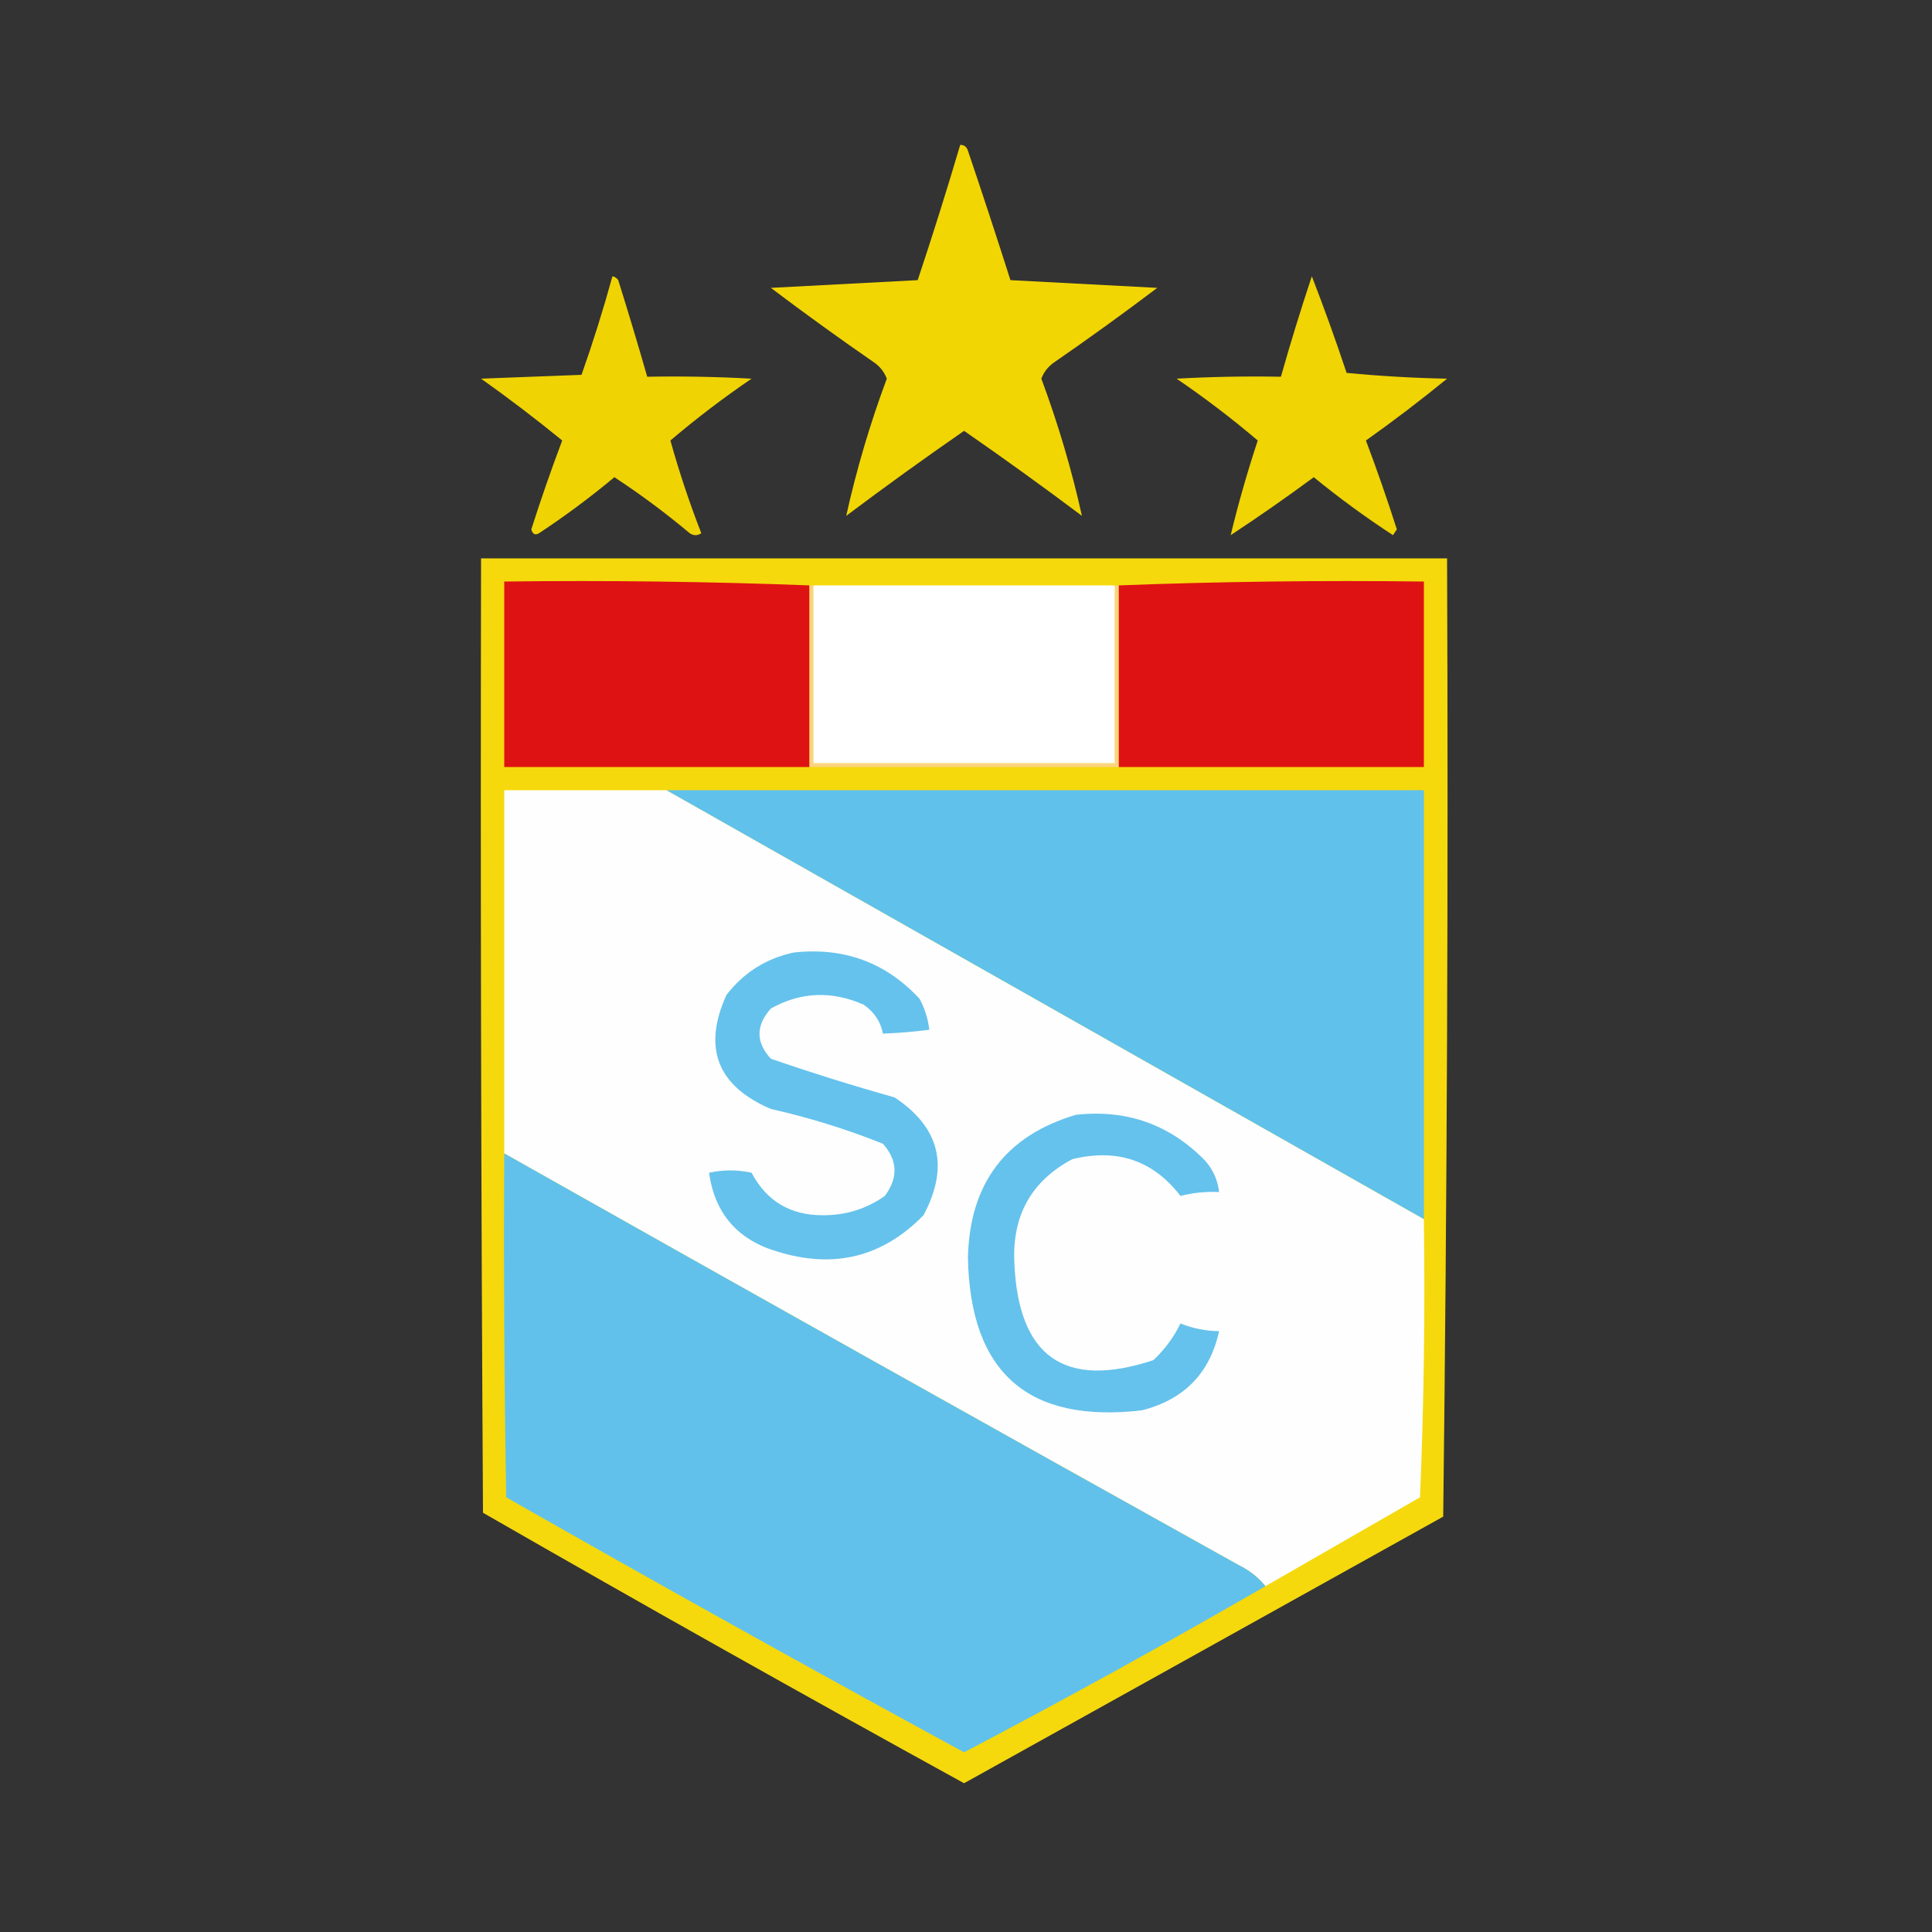
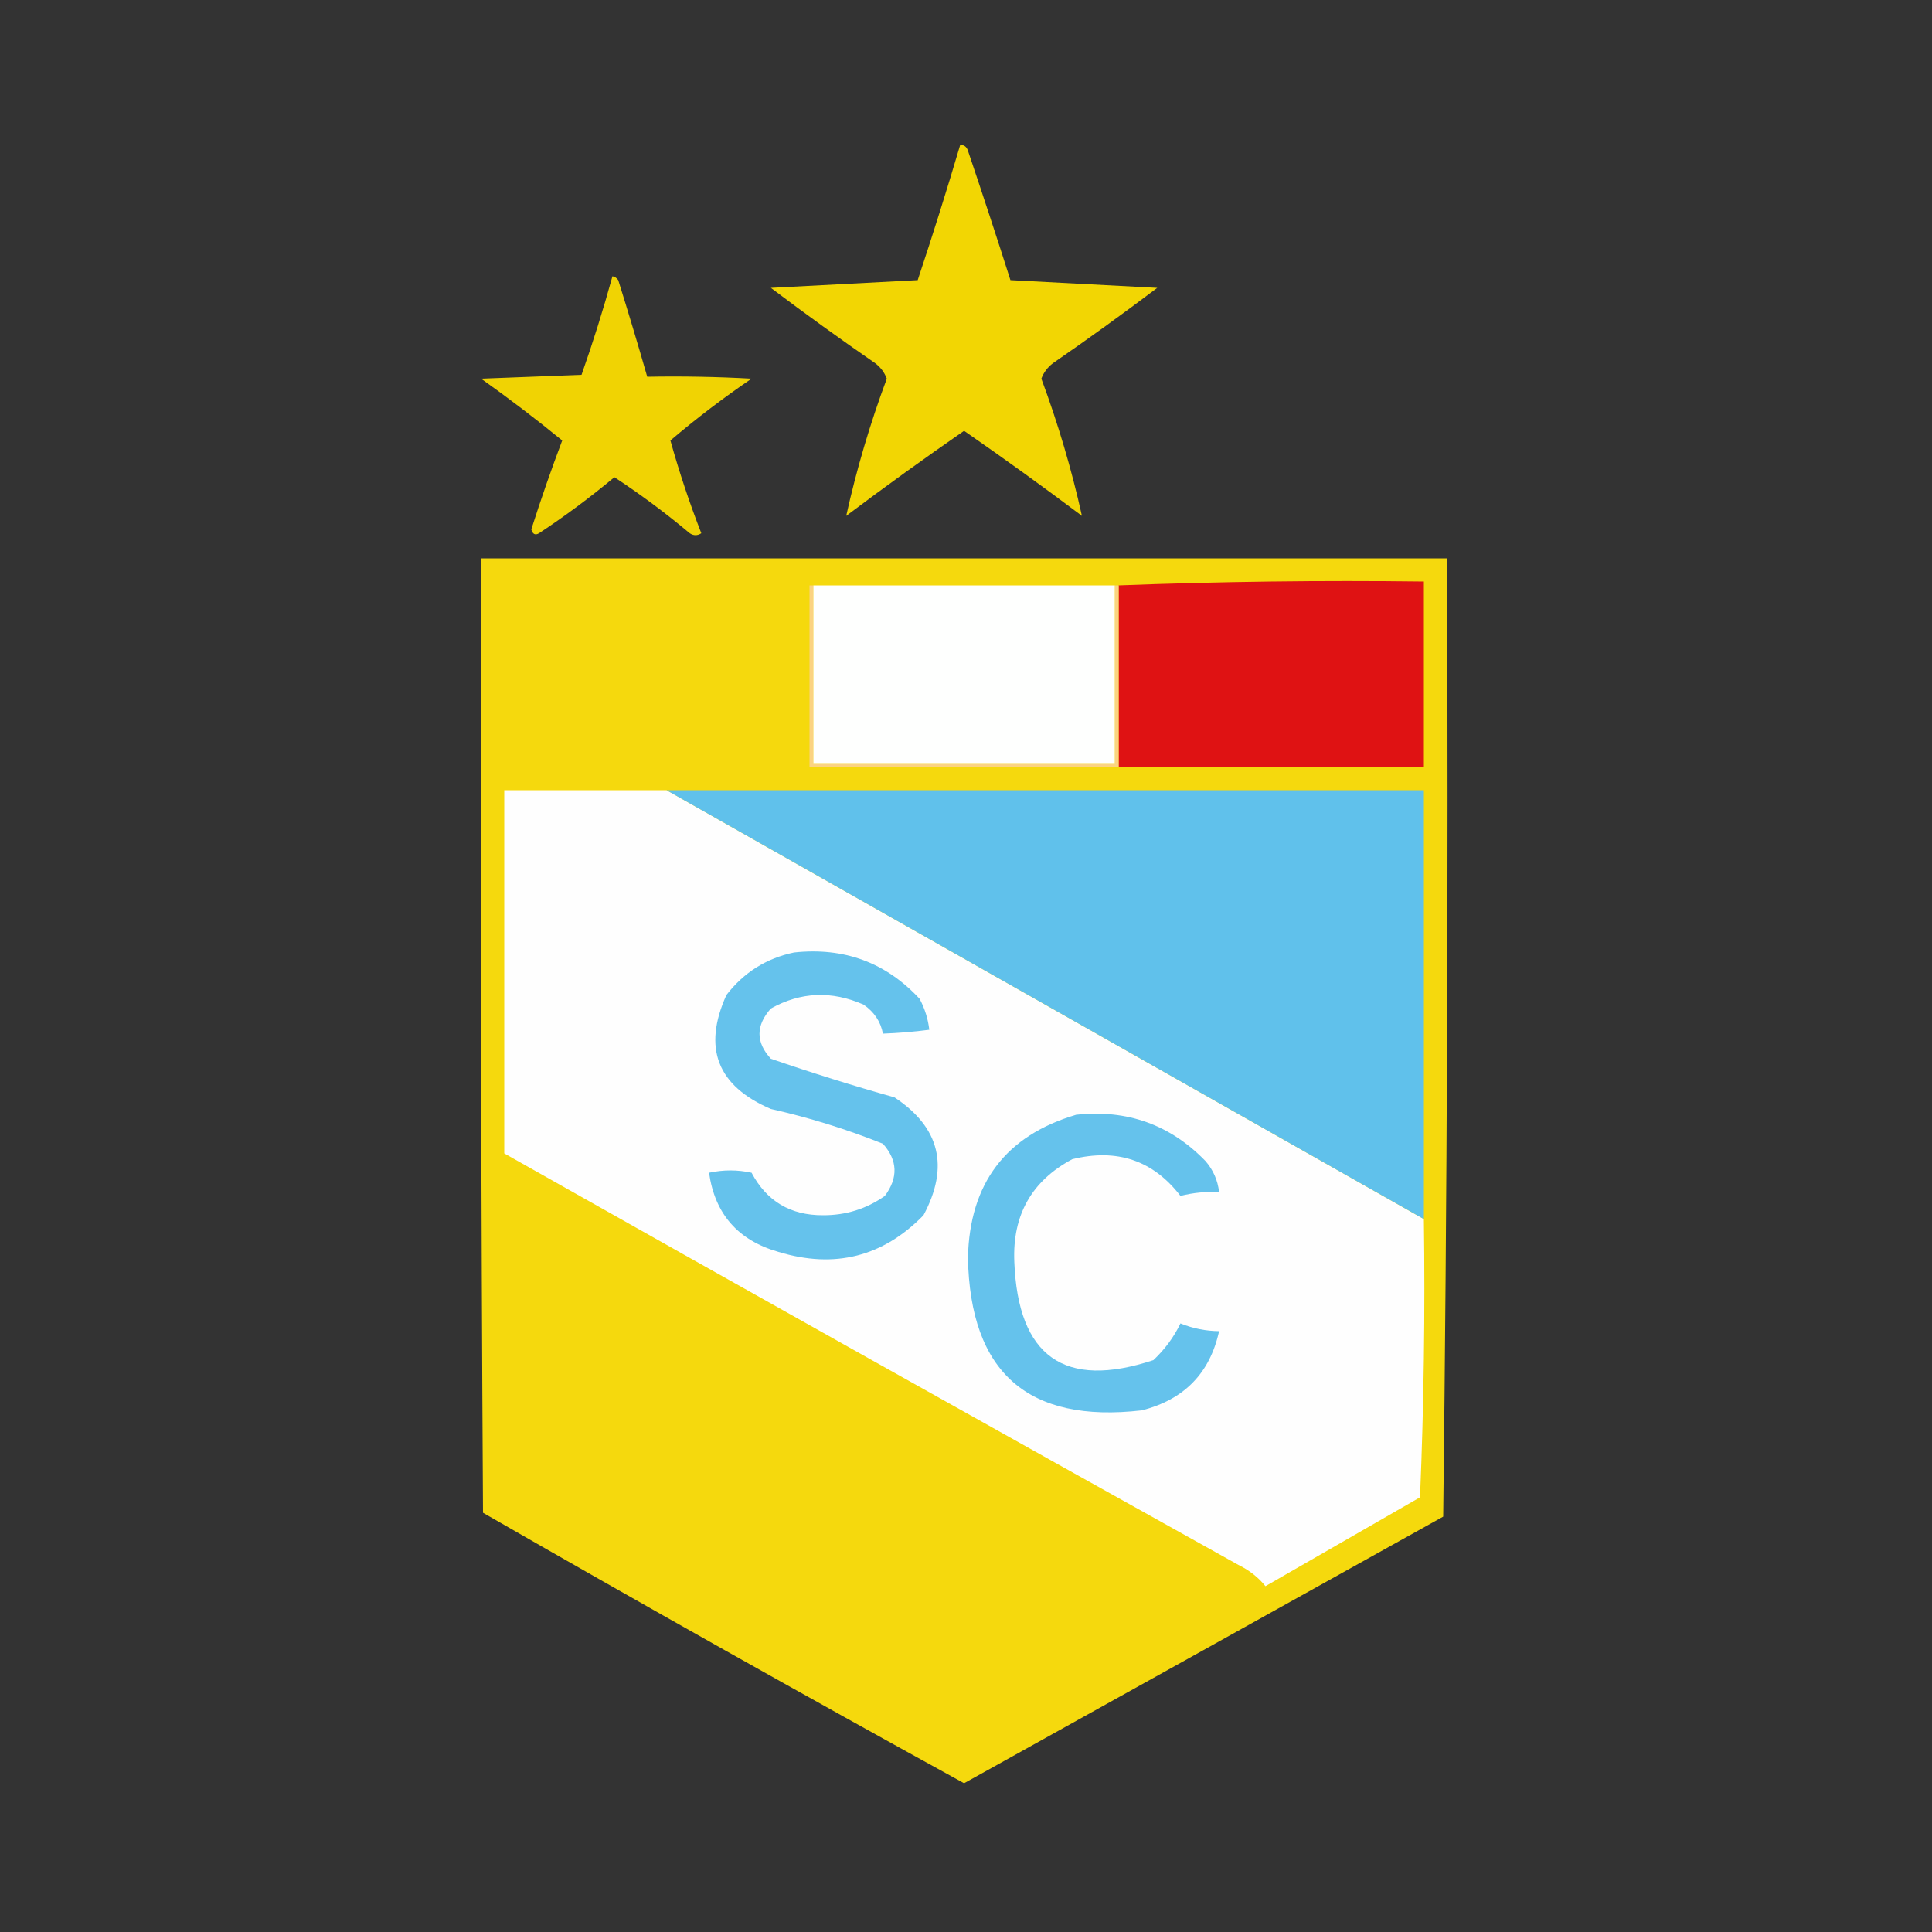
<svg xmlns="http://www.w3.org/2000/svg" version="1.1" width="500px" height="500px" style="shape-rendering:geometricPrecision; text-rendering:geometricPrecision; image-rendering:optimizeQuality; fill-rule:evenodd; clip-rule:evenodd">
  <rect width="100%" height="100%" fill="#333333" stroke="none" />
  <g>
    <path style="opacity:0.948" fill="#fcde00" d="M 248.5,37.5 C 249.497,37.47 250.164,37.97 250.5,39C 254.269,50.141 257.936,61.308 261.5,72.5C 274.167,73.167 286.833,73.833 299.5,74.5C 290.64,81.194 281.64,87.694 272.5,94C 271.101,95.062 270.101,96.395 269.5,98C 273.842,109.683 277.342,121.517 280,133.5C 269.973,125.973 259.806,118.64 249.5,111.5C 239.194,118.64 229.027,125.973 219,133.5C 221.658,121.517 225.158,109.683 229.5,98C 228.899,96.395 227.899,95.062 226.5,94C 217.36,87.694 208.36,81.194 199.5,74.5C 212.167,73.833 224.833,73.167 237.5,72.5C 241.373,60.881 245.04,49.215 248.5,37.5 Z" />
  </g>
  <g>
    <path style="opacity:0.937" fill="#fcde00" d="M 158.5,71.5 C 159.117,71.611 159.617,71.944 160,72.5C 162.608,80.822 165.108,89.155 167.5,97.5C 176.506,97.334 185.506,97.5 194.5,98C 187.196,102.975 180.196,108.308 173.5,114C 175.773,122.153 178.44,130.153 181.5,138C 180.5,138.667 179.5,138.667 178.5,138C 172.282,132.781 165.782,127.948 159,123.5C 152.768,128.699 146.268,133.532 139.5,138C 138.517,138.591 137.85,138.257 137.5,137C 139.975,129.242 142.641,121.575 145.5,114C 138.68,108.424 131.68,103.091 124.5,98C 133.167,97.667 141.833,97.333 150.5,97C 153.466,88.6 156.133,80.1 158.5,71.5 Z" />
  </g>
  <g>
-     <path style="opacity:0.939" fill="#fcde00" d="M 339.5,71.5 C 342.667,79.659 345.667,87.992 348.5,96.5C 357.148,97.332 365.814,97.832 374.5,98C 367.68,103.576 360.68,108.909 353.5,114C 356.359,121.575 359.025,129.242 361.5,137C 361.167,137.5 360.833,138 360.5,138.5C 353.4,133.867 346.567,128.867 340,123.5C 332.971,128.695 325.805,133.695 318.5,138.5C 320.409,130.559 322.743,122.393 325.5,114C 318.804,108.308 311.804,102.975 304.5,98C 313.494,97.5 322.494,97.334 331.5,97.5C 333.97,88.758 336.637,80.091 339.5,71.5 Z" />
-   </g>
+     </g>
  <g>
    <path style="opacity:0.971" fill="#fbde0d" d="M 124.5,144.5 C 207.833,144.5 291.167,144.5 374.5,144.5C 374.833,227.169 374.5,309.836 373.5,392.5C 332.143,415.538 290.81,438.538 249.5,461.5C 207.794,438.563 166.294,415.23 125,391.5C 124.5,309.167 124.333,226.834 124.5,144.5 Z" />
  </g>
  <g>
-     <path style="opacity:1" fill="#df1213" d="M 209.5,151.5 C 209.5,167.167 209.5,182.833 209.5,198.5C 183.167,198.5 156.833,198.5 130.5,198.5C 130.5,182.5 130.5,166.5 130.5,150.5C 157.005,150.169 183.339,150.502 209.5,151.5 Z" />
-   </g>
+     </g>
  <g>
    <path style="opacity:1" fill="#df1213" d="M 289.5,198.5 C 289.5,182.833 289.5,167.167 289.5,151.5C 315.661,150.502 341.995,150.169 368.5,150.5C 368.5,166.5 368.5,182.5 368.5,198.5C 342.167,198.5 315.833,198.5 289.5,198.5 Z" />
  </g>
  <g>
    <path style="opacity:1" fill="#fbd382" d="M 209.5,151.5 C 209.833,151.5 210.167,151.5 210.5,151.5C 210.5,166.833 210.5,182.167 210.5,197.5C 236.5,197.5 262.5,197.5 288.5,197.5C 288.5,182.167 288.5,166.833 288.5,151.5C 288.833,151.5 289.167,151.5 289.5,151.5C 289.5,167.167 289.5,182.833 289.5,198.5C 262.833,198.5 236.167,198.5 209.5,198.5C 209.5,182.833 209.5,167.167 209.5,151.5 Z" />
  </g>
  <g>
    <path style="opacity:1" fill="#fefffe" d="M 210.5,151.5 C 236.5,151.5 262.5,151.5 288.5,151.5C 288.5,166.833 288.5,182.167 288.5,197.5C 262.5,197.5 236.5,197.5 210.5,197.5C 210.5,182.167 210.5,166.833 210.5,151.5 Z" />
  </g>
  <g>
    <path style="opacity:1" fill="#fefefe" d="M 172.5,204.5 C 237.798,241.485 303.131,278.485 368.5,315.5C 368.833,339.509 368.5,363.509 367.5,387.5C 354.139,395.178 340.806,402.845 327.5,410.5C 325.669,408.224 323.336,406.391 320.5,405C 257.005,369.644 193.671,334.144 130.5,298.5C 130.5,267.167 130.5,235.833 130.5,204.5C 144.5,204.5 158.5,204.5 172.5,204.5 Z" />
  </g>
  <g>
    <path style="opacity:1" fill="#60c1eb" d="M 172.5,204.5 C 237.833,204.5 303.167,204.5 368.5,204.5C 368.5,241.5 368.5,278.5 368.5,315.5C 303.131,278.485 237.798,241.485 172.5,204.5 Z" />
  </g>
  <g>
    <path style="opacity:1" fill="#65c2ec" d="M 205.5,246.5 C 218.457,245.102 229.29,249.102 238,258.5C 239.341,261.022 240.174,263.689 240.5,266.5C 236.519,267.021 232.519,267.354 228.5,267.5C 227.909,264.386 226.242,261.886 223.5,260C 215.235,256.358 207.235,256.691 199.5,261C 195.577,265.406 195.577,269.739 199.5,274C 210.062,277.641 220.728,280.974 231.5,284C 243.231,291.764 245.731,301.93 239,314.5C 228.528,325.243 216.028,328.41 201.5,324C 191.011,321.016 185.011,314.183 183.5,303.5C 187.213,302.707 190.88,302.707 194.5,303.5C 198.414,310.876 204.58,314.543 213,314.5C 218.913,314.524 224.247,312.858 229,309.5C 232.489,304.795 232.323,300.295 228.5,296C 219.084,292.229 209.417,289.229 199.5,287C 185.628,281.046 181.794,271.213 188,257.5C 192.503,251.668 198.337,248.001 205.5,246.5 Z" />
  </g>
  <g>
    <path style="opacity:1" fill="#65c2ec" d="M 278.5,288.5 C 291.704,287.066 302.871,291.066 312,300.5C 313.993,302.818 315.159,305.484 315.5,308.5C 312.116,308.34 308.783,308.673 305.5,309.5C 298.43,300.309 289.097,297.142 277.5,300C 267.004,305.602 262.004,314.435 262.5,326.5C 263.446,351.114 275.446,359.614 298.5,352C 301.467,349.205 303.8,346.038 305.5,342.5C 308.708,343.802 312.041,344.469 315.5,344.5C 313.121,355.381 306.454,362.214 295.5,365C 266.067,368.405 251.067,355.238 250.5,325.5C 250.942,306.229 260.275,293.896 278.5,288.5 Z" />
  </g>
  <g>
-     <path style="opacity:1" fill="#61c1eb" d="M 130.5,298.5 C 193.671,334.144 257.005,369.644 320.5,405C 323.336,406.391 325.669,408.224 327.5,410.5C 301.811,425.345 275.811,439.679 249.5,453.5C 209.795,431.897 170.295,409.897 131,387.5C 130.5,357.835 130.333,328.169 130.5,298.5 Z" />
-   </g>
+     </g>
</svg>